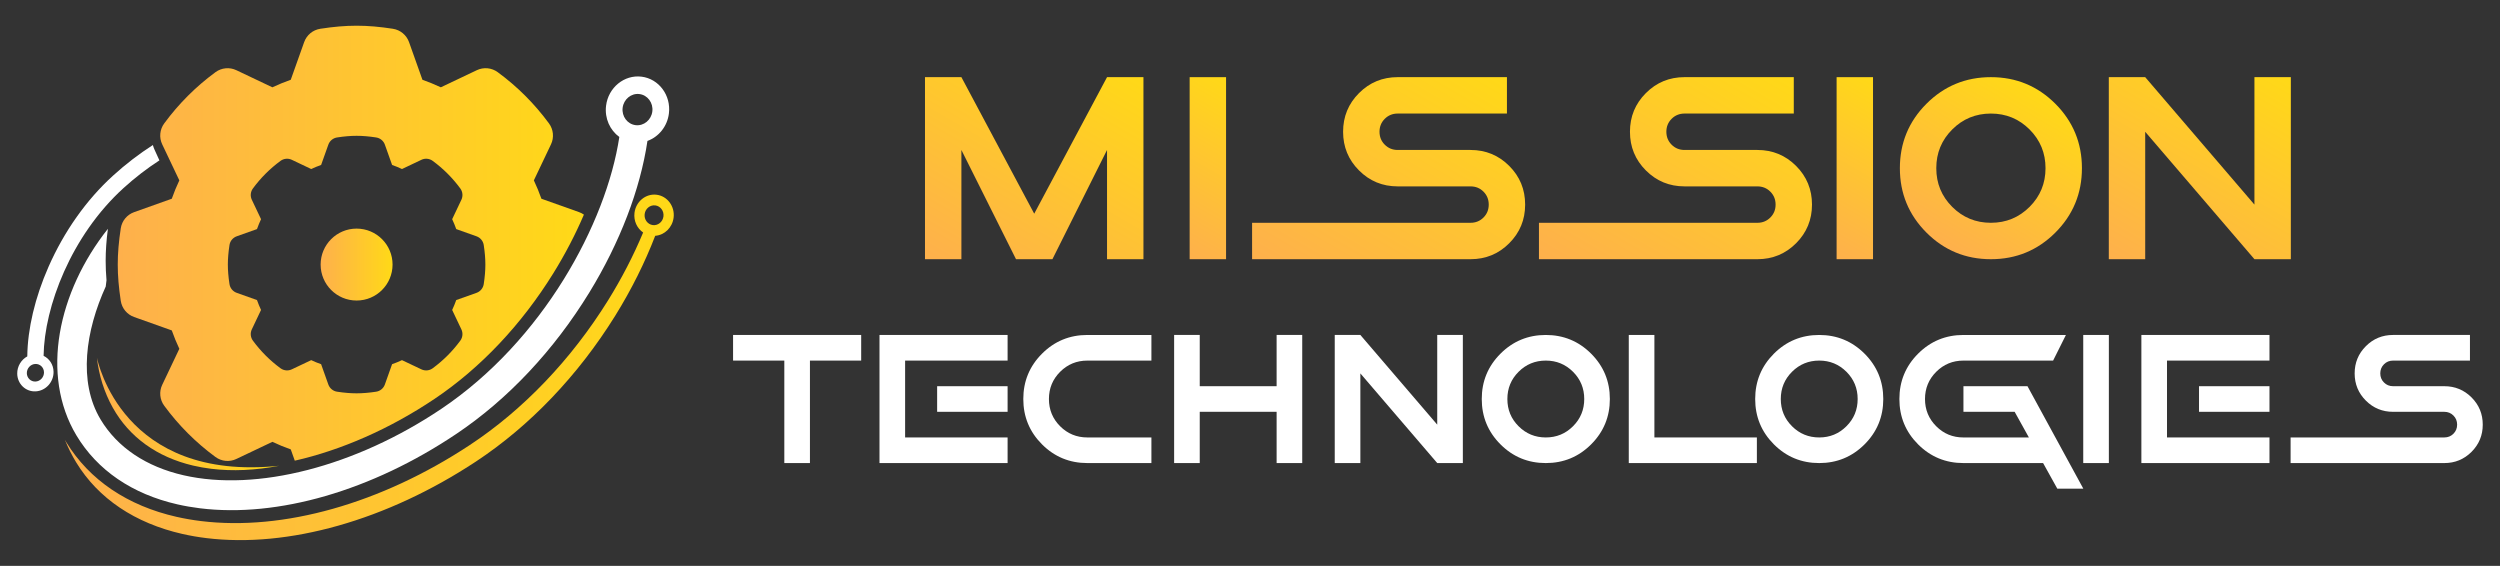
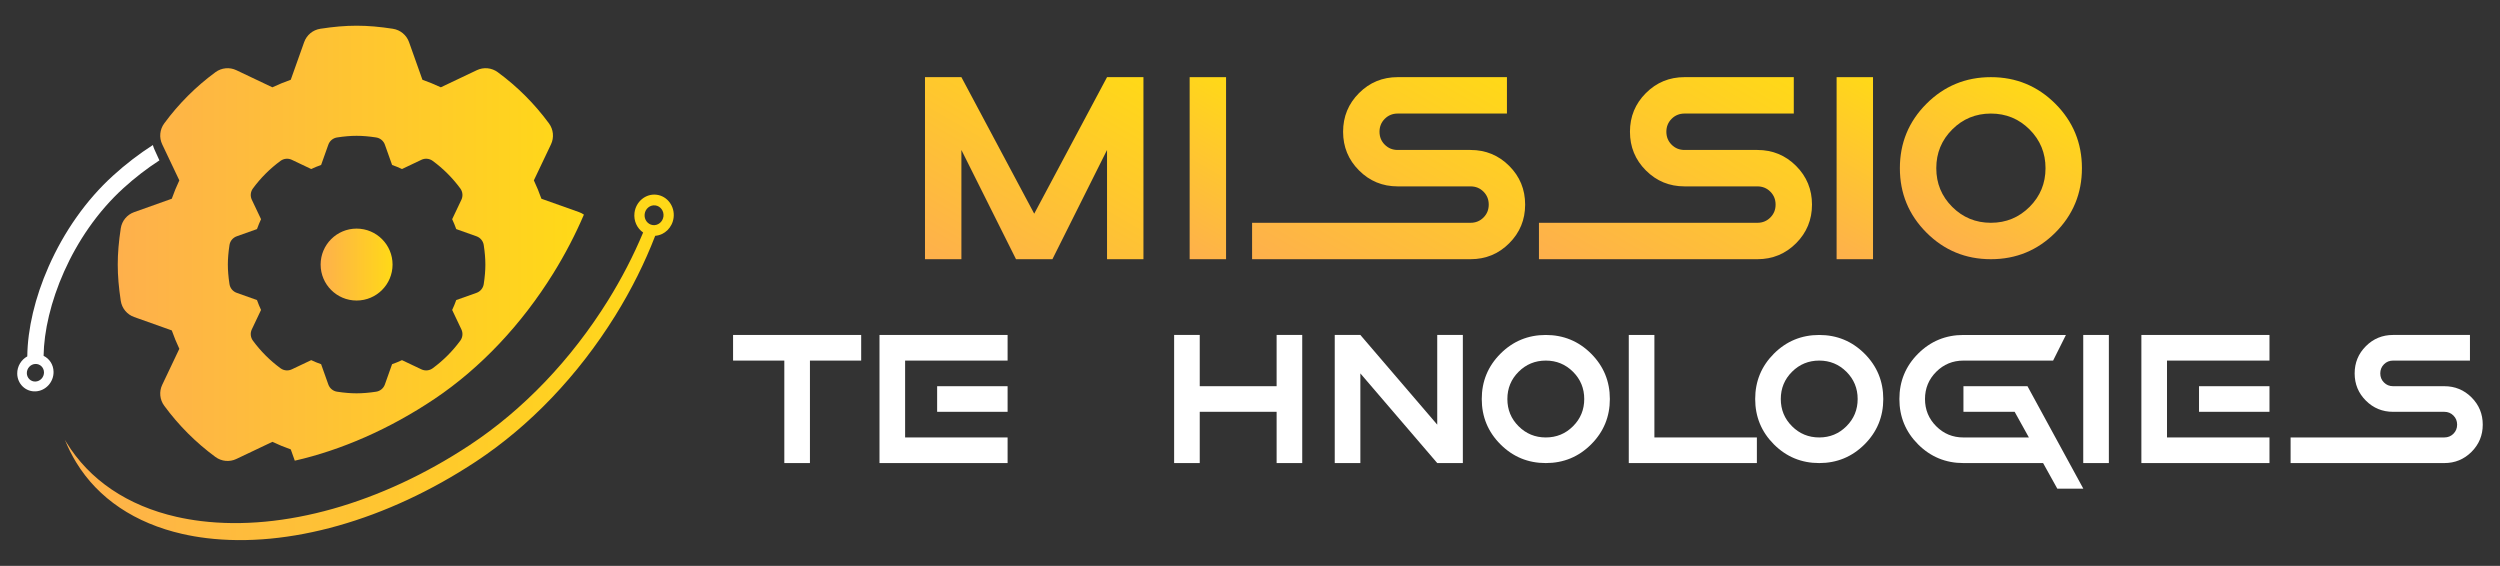
<svg xmlns="http://www.w3.org/2000/svg" version="1.1" id="Calque_1" x="0px" y="0px" width="243px" height="55px" viewBox="0 0 243 55" enable-background="new 0 0 243 55" xml:space="preserve">
  <rect x="0" y="0" width="243" height="55" fill="#333333" stroke="none" />
  <g>
    <g>
      <g>
        <linearGradient id="SVGID_1_" gradientUnits="userSpaceOnUse" x1="31.165" y1="25.717" x2="38.157" y2="25.717">
          <stop offset="0" style="stop-color:#FEB04C" />
          <stop offset="1" style="stop-color:#FFD917" />
        </linearGradient>
        <circle fill="url(#SVGID_1_)" cx="34.661" cy="25.716" r="3.496" />
        <linearGradient id="SVGID_2_" gradientUnits="userSpaceOnUse" x1="6.304" y1="35.708" x2="65.49" y2="35.708">
          <stop offset="0" style="stop-color:#FEB04C" />
          <stop offset="1" style="stop-color:#FFD917" />
        </linearGradient>
        <path fill="url(#SVGID_2_)" d="M6.304,42.746c0.307,0.758,0.674,1.497,1.108,2.209c2.138,3.499,5.708,5.901,10.325,6.947     c0.757,0.171,1.534,0.306,2.328,0.402c7.924,0.973,17.52-1.721,26.187-7.436c5.249-3.462,9.935-8.366,13.551-14.184     c1.575-2.537,2.881-5.162,3.883-7.764c0.902-0.065,1.669-0.794,1.789-1.767c0.135-1.098-0.608-2.097-1.657-2.225     c-1.048-0.128-2.01,0.66-2.146,1.759c-0.095,0.781,0.253,1.51,0.841,1.913c-0.926,2.215-2.065,4.43-3.4,6.58     c-3.59,5.774-8.247,10.647-13.467,14.09c-8.597,5.67-18.113,8.359-26.109,7.378c-0.807-0.099-1.602-0.236-2.366-0.409     c-4.78-1.083-8.49-3.592-10.729-7.257C6.394,42.905,6.35,42.825,6.304,42.746z M63.456,21.879     c-0.504-0.062-0.86-0.542-0.796-1.07c0.064-0.527,0.527-0.906,1.03-0.845c0.505,0.062,0.862,0.542,0.798,1.069     C64.422,21.562,63.96,21.941,63.456,21.879z" />
        <g>
          <linearGradient id="SVGID_3_" gradientUnits="userSpaceOnUse" x1="9.419" y1="40.238" x2="27.139" y2="40.238">
            <stop offset="0" style="stop-color:#FEB04C" />
            <stop offset="1" style="stop-color:#FFD917" />
          </linearGradient>
-           <path fill="url(#SVGID_3_)" d="M9.419,34.773c0.197,1.712,0.708,3.358,1.547,4.858c1.599,2.855,4.294,4.799,7.796,5.622      c0.574,0.136,1.165,0.239,1.767,0.313c2.075,0.255,4.306,0.149,6.609-0.292C11.906,46.863,9.518,35.137,9.419,34.773z" />
        </g>
-         <path fill="#FFFFFF" d="M62.357,7.452c-1.685-0.207-3.231,1.061-3.448,2.826c-0.151,1.229,0.383,2.379,1.29,3.035     c-1.271,8.385-7.42,19.79-17.301,26.427c-8.346,5.604-17.94,8.08-25.044,6.459c-3.656-0.835-6.451-2.712-8.079-5.43     c-2.203-3.673-1.446-8.646,0.502-12.918l0.075-0.61c-0.055-0.648-0.082-1.268-0.082-1.881c0-0.99,0.07-1.996,0.217-3.119     c-4.856,6.124-6.58,14.209-3.056,20.085c2.026,3.379,5.417,5.694,9.806,6.696c0.72,0.164,1.459,0.292,2.213,0.385     c7.535,0.925,16.667-1.698,24.92-7.241c4.999-3.356,9.465-8.107,12.914-13.738c2.975-4.855,4.951-10.031,5.648-14.73     c1.088-0.393,1.931-1.401,2.086-2.669C65.236,9.263,64.042,7.658,62.357,7.452z M63.407,10.83     c-0.103,0.834-0.833,1.433-1.629,1.335s-1.359-0.855-1.258-1.688c0.104-0.834,0.833-1.433,1.629-1.335     C62.945,9.238,63.509,9.996,63.407,10.83z" />
        <g>
          <path fill="#FFFFFF" d="M4.237,34.587c0.068-4.765,2.673-11.675,7.772-16.309c1.11-1.009,2.284-1.91,3.486-2.689l-0.473-1.037      c-0.068-0.147-0.121-0.299-0.162-0.454c-1.332,0.854-2.637,1.851-3.878,2.98c-2.579,2.344-4.747,5.407-6.268,8.86      c-1.312,2.977-2.032,6.033-2.061,8.702c-0.588,0.323-0.988,0.963-0.978,1.681c0.015,0.997,0.818,1.77,1.792,1.72      c0.974-0.049,1.754-0.901,1.739-1.899C5.197,35.446,4.804,34.862,4.237,34.587z M3.455,37.086      c-0.459,0.023-0.84-0.341-0.847-0.813c-0.007-0.472,0.362-0.874,0.821-0.896c0.46-0.024,0.84,0.341,0.847,0.812      C4.283,36.66,3.915,37.063,3.455,37.086z" />
        </g>
        <g>
          <linearGradient id="SVGID_4_" gradientUnits="userSpaceOnUse" x1="11.445" y1="23.653" x2="56.755" y2="23.653">
            <stop offset="0" style="stop-color:#FEB04C" />
            <stop offset="1" style="stop-color:#FFD917" />
          </linearGradient>
          <path fill="url(#SVGID_4_)" d="M11.445,25.717c0,1.091,0.094,2.212,0.293,3.523c0.11,0.726,0.61,1.331,1.301,1.575l3.658,1.301      c0.217,0.615,0.463,1.21,0.734,1.787l-1.664,3.502c-0.315,0.66-0.24,1.441,0.194,2.03c1.4,1.907,3.077,3.584,4.982,4.983      c0.59,0.434,1.371,0.509,2.032,0.192l3.501-1.664c0.576,0.273,1.173,0.519,1.786,0.734l0.391,1.098      c4.526-1.026,9.251-3.097,13.592-6.012c4.454-2.991,8.443-7.211,11.538-12.203c1.155-1.864,2.154-3.786,2.973-5.702      c-0.144-0.101-0.303-0.183-0.473-0.243l-3.658-1.301c-0.216-0.613-0.462-1.209-0.734-1.785l1.666-3.503      c0.313-0.661,0.239-1.441-0.195-2.032c-1.402-1.909-3.079-3.584-4.982-4.981c-0.591-0.434-1.37-0.509-2.032-0.194l-3.5,1.664      C42.27,8.215,41.672,7.97,41.06,7.753l-1.301-3.658c-0.245-0.689-0.85-1.189-1.574-1.299c-2.57-0.396-4.475-0.396-7.05,0      c-0.724,0.11-1.327,0.61-1.571,1.299l-1.302,3.658c-0.613,0.216-1.21,0.462-1.786,0.734l-3.503-1.664      c-0.659-0.315-1.44-0.24-2.03,0.194c-1.903,1.396-3.58,3.072-4.982,4.981c-0.435,0.591-0.509,1.372-0.194,2.032l1.664,3.503      c-0.272,0.576-0.517,1.174-0.734,1.785l-3.659,1.302c-0.69,0.245-1.19,0.85-1.3,1.575      C11.539,23.505,11.445,24.624,11.445,25.717z M22.306,23.818c0.06-0.391,0.329-0.716,0.701-0.849l1.972-0.702      c0.117-0.33,0.249-0.651,0.395-0.962l-0.896-1.888c-0.17-0.356-0.13-0.777,0.104-1.096c0.756-1.028,1.66-1.932,2.686-2.684      c0.318-0.234,0.739-0.274,1.095-0.104l1.887,0.897c0.311-0.146,0.632-0.279,0.963-0.396l0.702-1.972      c0.132-0.371,0.457-0.64,0.847-0.7c1.388-0.213,2.414-0.213,3.801,0c0.39,0.06,0.716,0.329,0.847,0.7l0.702,1.972      c0.33,0.117,0.651,0.25,0.962,0.396l1.888-0.897c0.356-0.17,0.776-0.13,1.095,0.104c1.025,0.752,1.929,1.656,2.686,2.684      c0.234,0.318,0.273,0.74,0.104,1.096l-0.897,1.888c0.146,0.311,0.279,0.632,0.396,0.962l1.972,0.702      c0.372,0.132,0.643,0.458,0.701,0.849c0.107,0.707,0.158,1.31,0.158,1.898c0,0.589-0.051,1.191-0.158,1.898      c-0.06,0.392-0.329,0.718-0.701,0.85l-1.972,0.701c-0.116,0.33-0.249,0.652-0.396,0.963l0.897,1.888      c0.169,0.355,0.13,0.776-0.104,1.094c-0.755,1.027-1.658,1.93-2.687,2.687c-0.318,0.233-0.738,0.273-1.095,0.104l-1.888-0.896      c-0.311,0.146-0.632,0.278-0.963,0.395l-0.701,1.972c-0.132,0.372-0.457,0.641-0.847,0.701      c-0.694,0.106-1.315,0.158-1.901,0.158c-0.584,0-1.206-0.052-1.9-0.158c-0.39-0.061-0.715-0.329-0.847-0.701l-0.702-1.972      c-0.331-0.116-0.652-0.248-0.963-0.395L28.362,35.9c-0.356,0.17-0.776,0.13-1.095-0.104c-1.027-0.755-1.931-1.658-2.686-2.687      c-0.233-0.317-0.274-0.738-0.104-1.094l0.896-1.888c-0.146-0.311-0.278-0.632-0.395-0.963l-1.971-0.701      c-0.373-0.132-0.642-0.458-0.702-0.85c-0.107-0.707-0.158-1.311-0.158-1.898C22.148,25.128,22.199,24.525,22.306,23.818z" />
        </g>
      </g>
    </g>
    <g>
      <g>
        <linearGradient id="SVGID_5_" gradientUnits="userSpaceOnUse" x1="94.04" y1="27.58" x2="107.011" y2="5.115">
          <stop offset="0" style="stop-color:#FEB04C" />
          <stop offset="1" style="stop-color:#FFD917" />
        </linearGradient>
        <path fill="url(#SVGID_5_)" d="M93.448,14.578v10.616h-3.539V7.5h3.539l7.078,13.271L107.604,7.5h3.539v17.694h-3.539V14.578     l-5.309,10.616h-3.539L93.448,14.578z" />
        <linearGradient id="SVGID_6_" gradientUnits="userSpaceOnUse" x1="113.131" y1="23.749" x2="121.678" y2="8.946">
          <stop offset="0" style="stop-color:#FEB04C" />
          <stop offset="1" style="stop-color:#FFD917" />
        </linearGradient>
-         <path fill="url(#SVGID_6_)" d="M119.173,25.194h-3.539V7.5h3.539V25.194z" />
+         <path fill="url(#SVGID_6_)" d="M119.173,25.194h-3.539V7.5h3.539z" />
        <linearGradient id="SVGID_7_" gradientUnits="userSpaceOnUse" x1="130.056" y1="30.018" x2="143.911" y2="6.02">
          <stop offset="0" style="stop-color:#FEB04C" />
          <stop offset="1" style="stop-color:#FFD917" />
        </linearGradient>
        <path fill="url(#SVGID_7_)" d="M142.935,25.194h-21.232v-3.539h21.232c0.498,0,0.918-0.169,1.26-0.512     c0.34-0.34,0.51-0.76,0.51-1.257c0-0.498-0.17-0.917-0.51-1.258c-0.342-0.342-0.762-0.512-1.26-0.512h-7.077     c-1.475,0-2.729-0.516-3.76-1.549c-1.033-1.032-1.549-2.285-1.549-3.76s0.516-2.728,1.549-3.76     c1.031-1.032,2.285-1.549,3.76-1.549h10.617v3.539h-10.617c-0.498,0-0.915,0.171-1.258,0.512     c-0.342,0.342-0.512,0.76-0.512,1.258s0.17,0.917,0.512,1.258c0.343,0.342,0.76,0.512,1.258,0.512h7.077     c1.476,0,2.729,0.517,3.76,1.548c1.033,1.033,1.549,2.286,1.549,3.761c0,1.474-0.516,2.728-1.549,3.76     C145.664,24.679,144.411,25.194,142.935,25.194z" />
        <linearGradient id="SVGID_8_" gradientUnits="userSpaceOnUse" x1="157.939" y1="30.018" x2="171.793" y2="6.021">
          <stop offset="0" style="stop-color:#FEB04C" />
          <stop offset="1" style="stop-color:#FFD917" />
        </linearGradient>
        <path fill="url(#SVGID_8_)" d="M170.818,25.194h-21.232v-3.539h21.232c0.497,0,0.917-0.169,1.258-0.512     c0.341-0.34,0.512-0.76,0.512-1.257c0-0.498-0.171-0.917-0.512-1.258c-0.341-0.342-0.761-0.512-1.258-0.512h-7.078     c-1.475,0-2.728-0.516-3.76-1.549c-1.032-1.032-1.548-2.285-1.548-3.76s0.516-2.728,1.548-3.76s2.285-1.549,3.76-1.549h10.616     v3.539H163.74c-0.497,0-0.917,0.171-1.258,0.512c-0.341,0.342-0.512,0.76-0.512,1.258s0.171,0.917,0.512,1.258     c0.341,0.342,0.761,0.512,1.258,0.512h7.078c1.474,0,2.728,0.517,3.76,1.548c1.032,1.033,1.548,2.286,1.548,3.761     c0,1.474-0.516,2.728-1.548,3.76S172.292,25.194,170.818,25.194z" />
        <linearGradient id="SVGID_9_" gradientUnits="userSpaceOnUse" x1="176.015" y1="23.75" x2="184.562" y2="8.946">
          <stop offset="0" style="stop-color:#FEB04C" />
          <stop offset="1" style="stop-color:#FFD917" />
        </linearGradient>
        <path fill="url(#SVGID_9_)" d="M182.057,25.194h-3.539V7.5h3.539V25.194z" />
        <linearGradient id="SVGID_10_" gradientUnits="userSpaceOnUse" x1="189.078" y1="24.036" x2="197.954" y2="8.662">
          <stop offset="0" style="stop-color:#FEB04C" />
          <stop offset="1" style="stop-color:#FFD917" />
        </linearGradient>
        <path fill="url(#SVGID_10_)" d="M193.515,25.194c-2.451,0-4.538-0.859-6.263-2.584c-1.722-1.724-2.584-3.812-2.584-6.263     s0.862-4.538,2.584-6.263c1.725-1.723,3.812-2.585,6.263-2.585s4.538,0.862,6.264,2.585c1.722,1.725,2.584,3.812,2.584,6.263     s-0.862,4.539-2.584,6.263C198.053,24.335,195.966,25.194,193.515,25.194z M193.515,21.655c1.475,0,2.728-0.516,3.761-1.548     c1.032-1.032,1.548-2.285,1.548-3.76s-0.516-2.728-1.548-3.761c-1.033-1.031-2.286-1.548-3.761-1.548     c-1.474,0-2.728,0.517-3.76,1.548c-1.032,1.033-1.548,2.286-1.548,3.761s0.516,2.728,1.548,3.76S192.042,21.655,193.515,21.655z" />
        <linearGradient id="SVGID_11_" gradientUnits="userSpaceOnUse" x1="207.781" y1="26.814" x2="219.866" y2="5.881">
          <stop offset="0" style="stop-color:#FEB04C" />
          <stop offset="1" style="stop-color:#FFD917" />
        </linearGradient>
-         <path fill="url(#SVGID_11_)" d="M208.514,12.809v12.386h-3.538V7.5h3.538l10.617,12.387V7.5h3.539v17.694h-3.539L208.514,12.809z     " />
      </g>
      <g>
        <path fill="#FFFFFF" d="M78.726,35.049v9.961h-2.49v-9.961h-4.981v-2.491h12.452v2.491H78.726z" />
        <path fill="#FFFFFF" d="M97.938,32.558v2.491h-9.961v7.471h9.961v2.49H85.487V32.558H97.938z M97.938,40.028H91.09v-2.489h6.848     V40.028z" />
-         <path fill="#FFFFFF" d="M105.691,42.52h6.226v2.49h-6.226c-1.725,0-3.195-0.606-4.407-1.819     c-1.212-1.213-1.819-2.681-1.819-4.407c0-1.724,0.606-3.193,1.819-4.406c1.212-1.213,2.682-1.819,4.407-1.819h6.226v2.491h-6.226     c-1.038,0-1.92,0.363-2.646,1.089c-0.727,0.727-1.089,1.609-1.089,2.646c0,1.039,0.363,1.921,1.089,2.646     C103.771,42.157,104.653,42.52,105.691,42.52z" />
        <path fill="#FFFFFF" d="M116.615,40.028v4.981h-2.49V32.558h2.49v4.981h7.472v-4.981h2.49V45.01h-2.49v-4.981H116.615z" />
        <path fill="#FFFFFF" d="M132.227,36.294v8.716h-2.49V32.558h2.49l7.472,8.717v-8.717h2.49V45.01h-2.49L132.227,36.294z" />
        <path fill="#FFFFFF" d="M150.252,45.01c-1.726,0-3.193-0.606-4.406-1.819s-1.819-2.681-1.819-4.407     c0-1.724,0.606-3.193,1.819-4.406s2.681-1.819,4.406-1.819c1.725,0,3.194,0.606,4.407,1.819s1.819,2.683,1.819,4.406     c0,1.727-0.606,3.194-1.819,4.407S151.977,45.01,150.252,45.01z M150.252,42.52c1.038,0,1.919-0.362,2.646-1.09     c0.727-0.726,1.09-1.607,1.09-2.646c0-1.036-0.363-1.919-1.09-2.646c-0.728-0.726-1.608-1.089-2.646-1.089     s-1.92,0.363-2.646,1.089c-0.728,0.727-1.089,1.609-1.089,2.646c0,1.039,0.361,1.921,1.089,2.646     C148.333,42.157,149.214,42.52,150.252,42.52z" />
        <path fill="#FFFFFF" d="M160.807,42.52h9.961v2.49h-12.451V32.558h2.49V42.52z" />
        <path fill="#FFFFFF" d="M176.828,45.01c-1.725,0-3.192-0.606-4.406-1.819c-1.212-1.213-1.818-2.681-1.818-4.407     c0-1.724,0.606-3.193,1.818-4.406c1.214-1.213,2.682-1.819,4.406-1.819s3.194,0.606,4.408,1.819     c1.212,1.213,1.818,2.683,1.818,4.406c0,1.727-0.606,3.194-1.818,4.407C180.022,44.403,178.552,45.01,176.828,45.01z      M176.828,42.52c1.038,0,1.919-0.362,2.646-1.09c0.727-0.726,1.09-1.607,1.09-2.646c0-1.036-0.363-1.919-1.09-2.646     c-0.728-0.726-1.608-1.089-2.646-1.089c-1.037,0-1.919,0.363-2.645,1.089c-0.728,0.727-1.09,1.609-1.09,2.646     c0,1.039,0.362,1.921,1.09,2.646C174.909,42.157,175.791,42.52,176.828,42.52z" />
        <path fill="#FFFFFF" d="M199.971,47.5l-1.382-2.49h-7.743c-1.726,0-3.194-0.606-4.408-1.819     c-1.212-1.213-1.817-2.681-1.817-4.407c0-1.724,0.605-3.193,1.817-4.406c1.214-1.213,2.683-1.819,4.408-1.819h9.961l-1.245,2.491     h-8.716c-1.039,0-1.92,0.363-2.646,1.089c-0.727,0.727-1.09,1.609-1.09,2.646c0,1.039,0.363,1.921,1.09,2.646     c0.727,0.728,1.607,1.09,2.646,1.09h6.362l-1.383-2.491h-4.979v-2.489h6.226L202.5,47.5H199.971z" />
        <path fill="#FFFFFF" d="M204.981,45.01h-2.49V32.558h2.49V45.01z" />
        <path fill="#FFFFFF" d="M220.593,32.558v2.491h-9.961v7.471h9.961v2.49h-12.451V32.558H220.593z M220.593,40.028h-6.848v-2.489     h6.848V40.028z" />
        <path fill="#FFFFFF" d="M237.587,45.01h-14.941v-2.49h14.941c0.351,0,0.646-0.12,0.886-0.36c0.24-0.239,0.36-0.535,0.36-0.885     c0-0.351-0.12-0.646-0.36-0.885c-0.24-0.241-0.535-0.361-0.886-0.361h-4.979c-1.039,0-1.921-0.362-2.646-1.089     c-0.728-0.726-1.09-1.608-1.09-2.646c0-1.038,0.362-1.919,1.09-2.646c0.726-0.727,1.607-1.09,2.646-1.09h7.471v2.491h-7.471     c-0.351,0-0.646,0.119-0.886,0.359c-0.24,0.24-0.36,0.535-0.36,0.886c0,0.35,0.12,0.645,0.36,0.884     c0.239,0.241,0.535,0.361,0.886,0.361h4.979c1.038,0,1.919,0.363,2.646,1.089c0.726,0.728,1.09,1.609,1.09,2.646     c0,1.038-0.364,1.919-1.09,2.646C239.506,44.646,238.625,45.01,237.587,45.01z" />
      </g>
    </g>
  </g>
</svg>